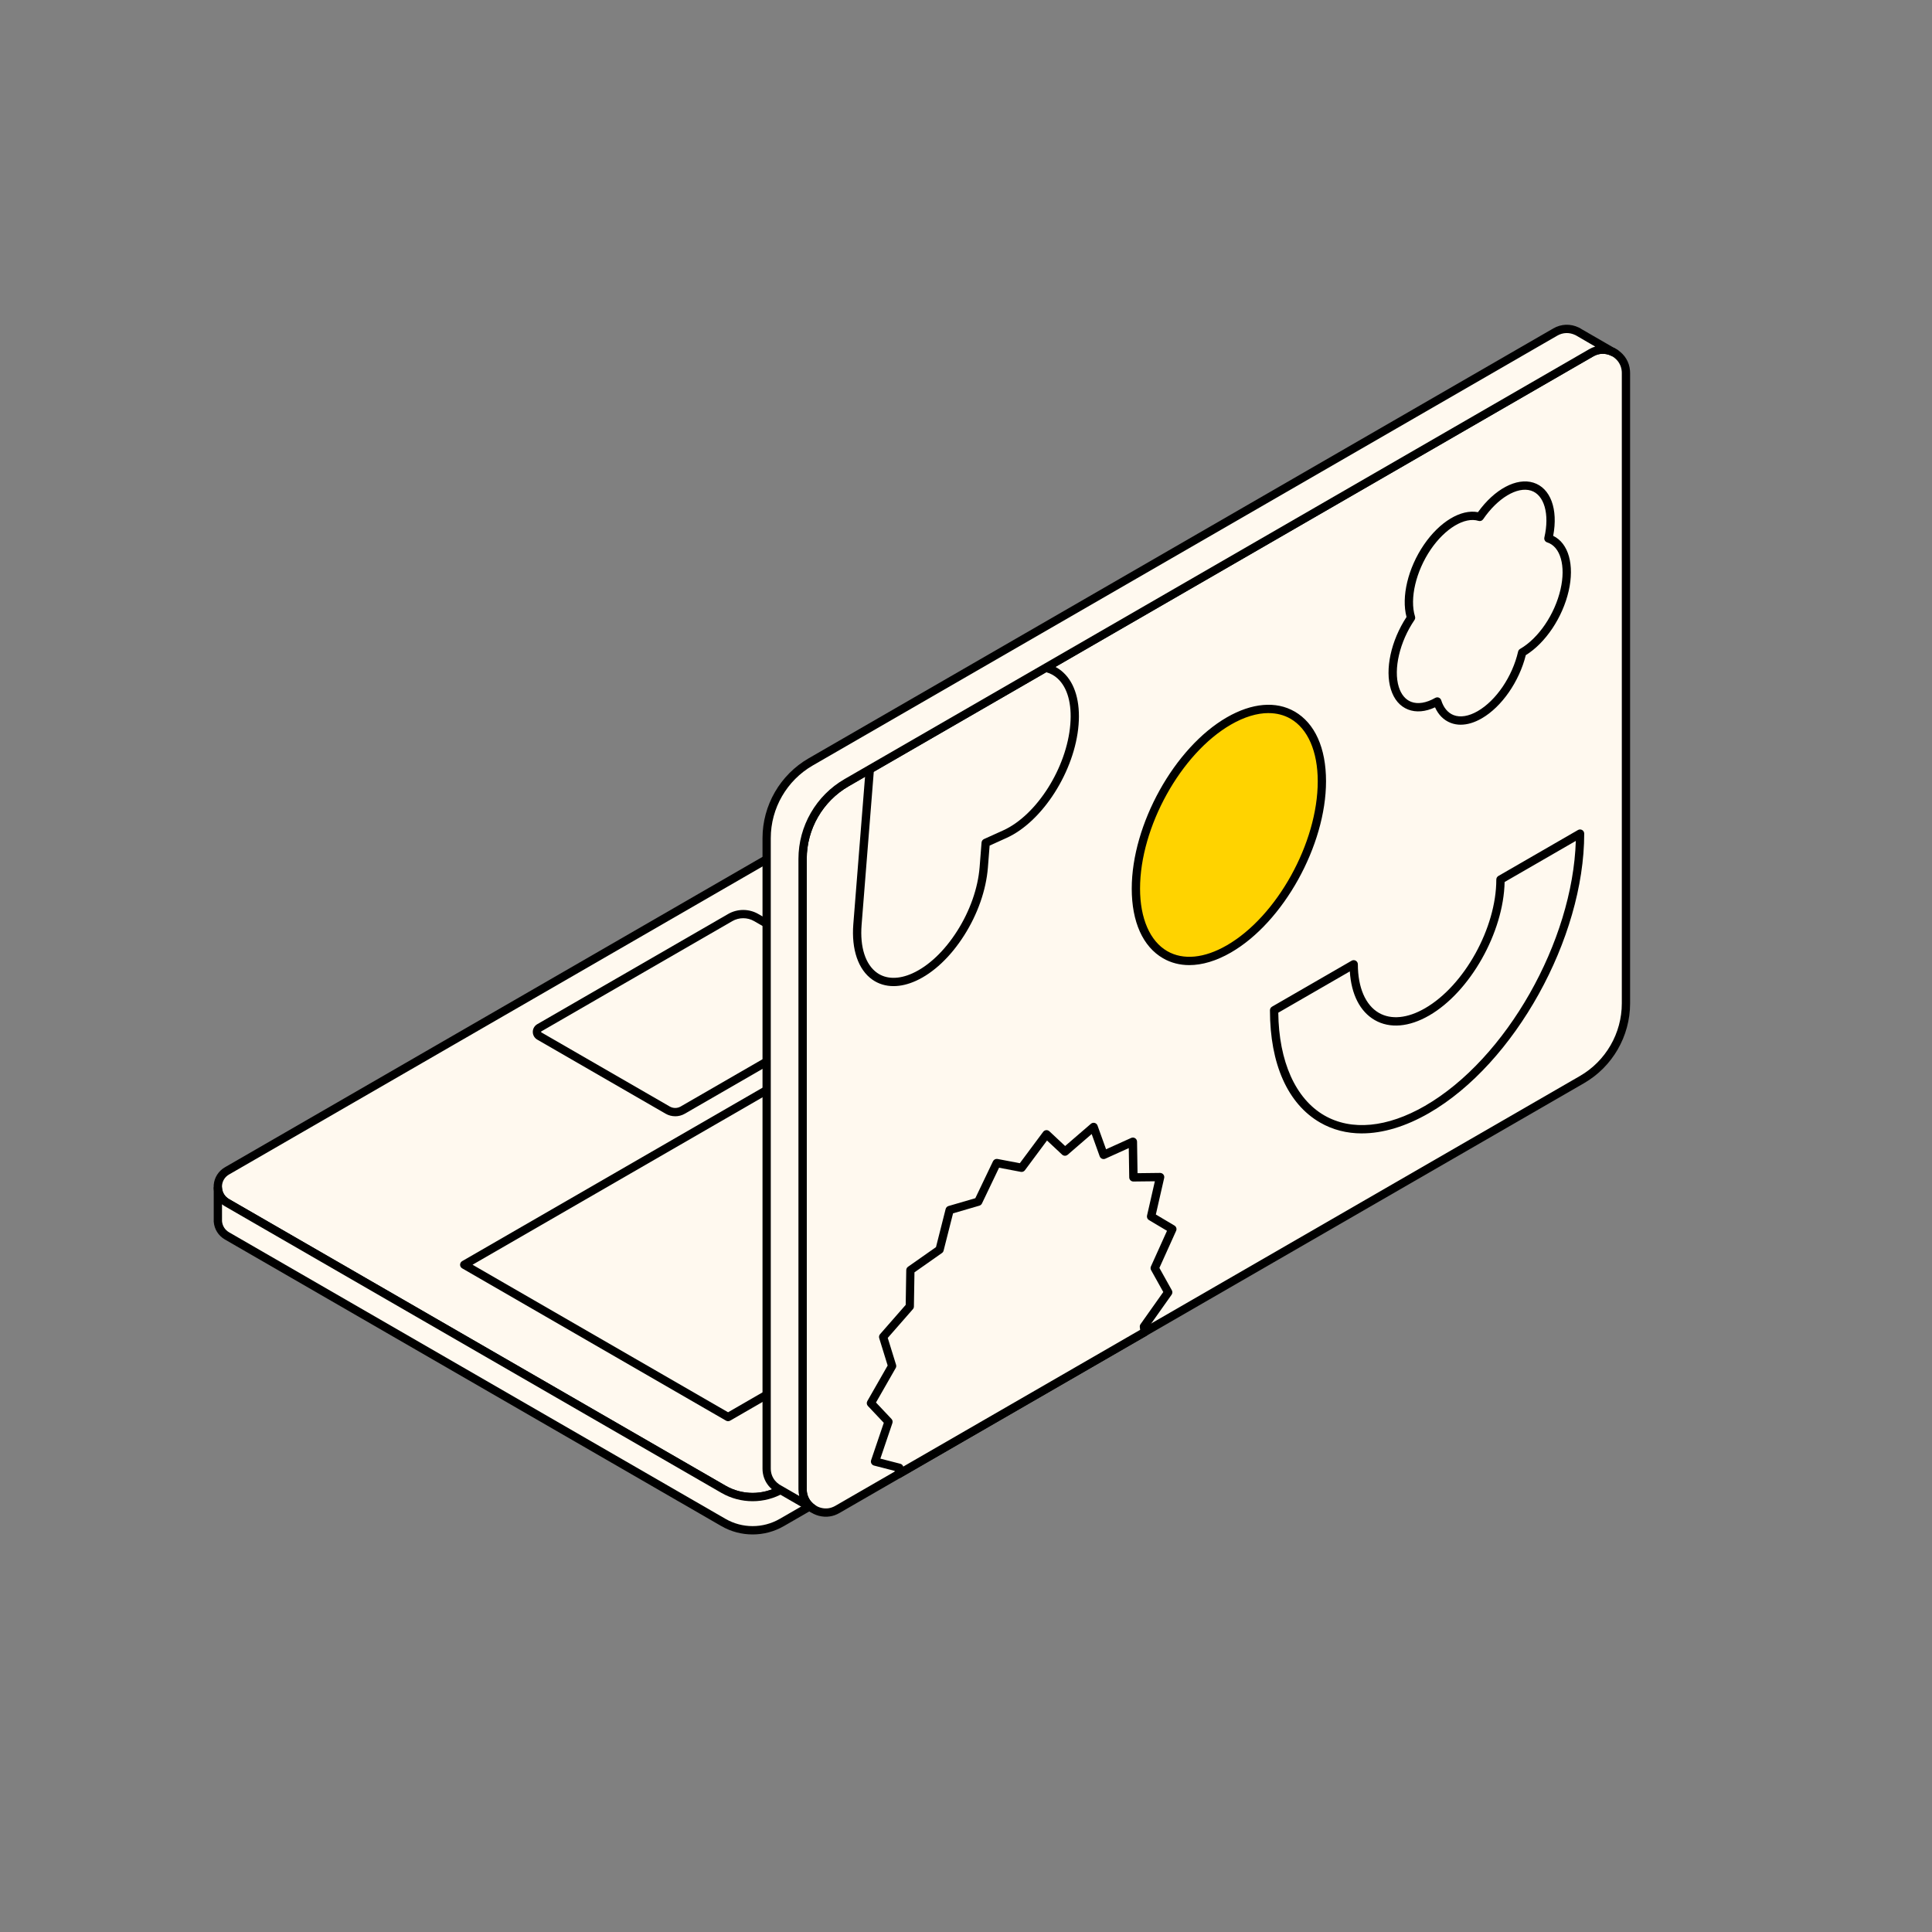
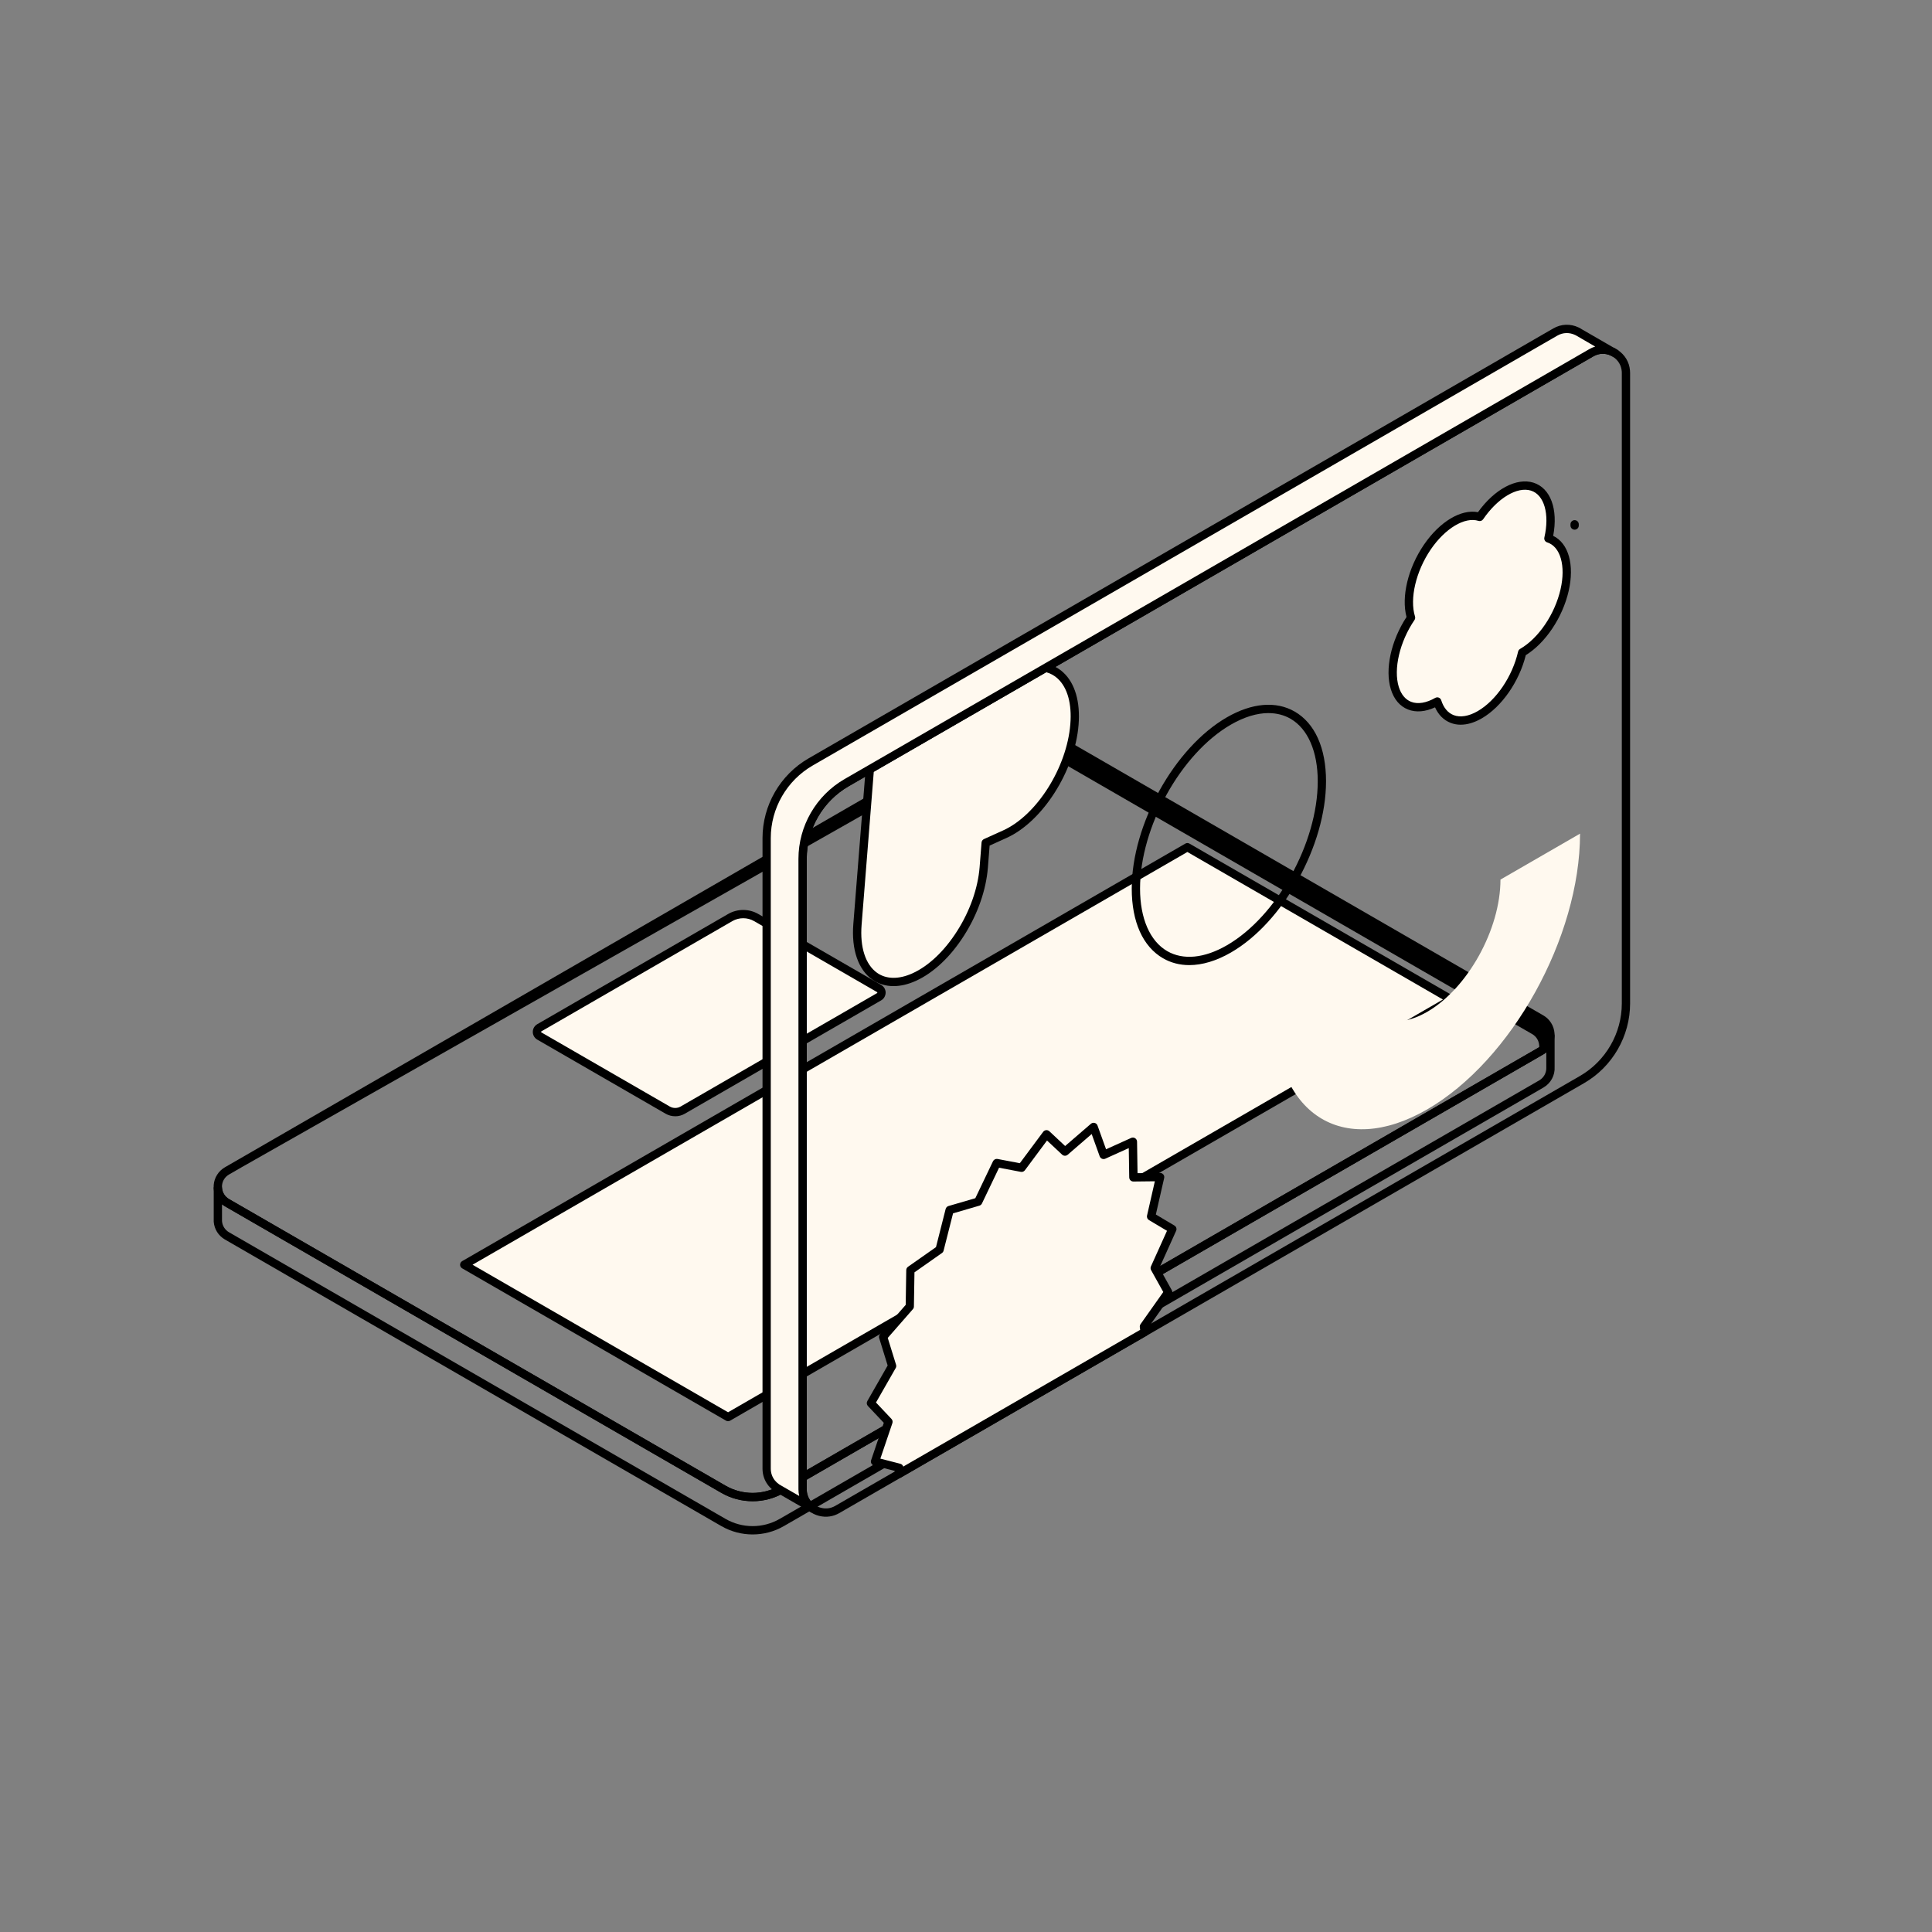
<svg xmlns="http://www.w3.org/2000/svg" id="Layer_1" data-name="Layer 1" viewBox="0 0 800 800">
  <rect x="0" y="0" width="800" height="800" fill="#808080" stroke="none" />
  <defs>
    <style> .cls-1 { fill: #fff9ef; } .cls-1, .cls-2, .cls-3 { stroke-width: 0px; } .cls-2 { fill: #000; } .cls-3 { fill: #ffd300; } </style>
  </defs>
  <g>
    <g>
-       <path class="cls-1" d="M642,428.04v.94c-.15,2.41-1.41,4.77-3.79,6.13l-.49.29-5.89,3.4-304.18,175.62-3.94,2.27c-7.46,4.31-16.66,4.31-24.13,0l-82.64-47.71-45.57-26.31-7.93-4.58-52.2-30.12-10.86-6.27-5.89-3.4-.49-.29c-2.35-1.36-3.6-3.65-3.78-6.02v-1.16c.17-2.36,1.44-4.65,3.78-6l5.57-3.21,300.18-173.33c12.88-7.42,28.76-7.42,41.62,0l191.27,110.43,5.57,3.21c2.38,1.38,3.63,3.72,3.79,6.11Z" />
-       <path class="cls-2" d="M311.64,621.63c-4.47,0-8.94-1.15-12.93-3.45l-205.59-118.68c-2.7-1.57-4.39-4.25-4.63-7.37,0-.04,0-.09,0-.13v-1.16s0-.08,0-.12c.22-3.06,1.96-5.82,4.63-7.37l5.57-3.21,300.18-173.33c13.38-7.71,29.98-7.71,43.34,0l191.27,110.43,5.57,3.21c2.7,1.56,4.44,4.36,4.65,7.48,0,.04,0,.08,0,.12v.94c-.2,3.26-1.94,6.07-4.66,7.62l-6.38,3.69-304.18,175.62-3.94,2.27c-3.98,2.3-8.45,3.45-12.92,3.45ZM91.93,491.92c.17,1.94,1.23,3.62,2.93,4.6l17.24,9.95,188.34,108.72c6.92,3.99,15.5,3.99,22.41,0l3.94-2.27,310.56-179.3c1.75-1,2.82-2.73,2.94-4.75v-.77c-.15-1.99-1.22-3.69-2.94-4.68l-5.57-3.21-191.27-110.43c-12.3-7.1-27.59-7.1-39.91,0L100.42,483.12l-5.57,3.21c-1.7.98-2.76,2.65-2.92,4.58v1.02Z" />
+       <path class="cls-2" d="M311.64,621.63c-4.47,0-8.94-1.15-12.93-3.45l-205.59-118.68c-2.7-1.57-4.39-4.25-4.63-7.37,0-.04,0-.09,0-.13v-1.16s0-.08,0-.12c.22-3.06,1.96-5.82,4.63-7.37l5.57-3.21,300.18-173.33c13.38-7.71,29.98-7.71,43.34,0l191.27,110.43,5.57,3.21c2.7,1.56,4.44,4.36,4.65,7.48,0,.04,0,.08,0,.12v.94c-.2,3.26-1.94,6.07-4.66,7.62l-6.38,3.69-304.18,175.62-3.94,2.27c-3.98,2.3-8.45,3.45-12.92,3.45ZM91.93,491.92c.17,1.94,1.23,3.62,2.93,4.6l17.24,9.95,188.34,108.72c6.92,3.99,15.5,3.99,22.41,0l3.94-2.27,310.56-179.3v-.77c-.15-1.99-1.22-3.69-2.94-4.68l-5.57-3.21-191.27-110.43c-12.3-7.1-27.59-7.1-39.91,0L100.42,483.12l-5.57,3.21c-1.7.98-2.76,2.65-2.92,4.58v1.02Z" />
    </g>
    <g>
      <path class="cls-1" d="M365.01,410.9v.24c-.04.62-.36,1.23-.98,1.58l-.13.07-1.52.88-78.64,45.41-1.02.59c-1.93,1.11-4.31,1.11-6.24,0l-21.37-12.33-11.78-6.8-2.05-1.18-13.5-7.79-2.81-1.62-1.52-.88-.13-.07c-.61-.35-.93-.94-.98-1.56v-.3c.04-.61.37-1.2.98-1.55l1.44-.83,77.61-44.81c3.33-1.92,7.44-1.92,10.76,0l49.45,28.55,1.44.83c.62.36.94.96.98,1.58Z" />
      <path class="cls-2" d="M279.59,462.22c-1.38,0-2.75-.35-3.98-1.06l-53.15-30.68c-1.05-.61-1.74-1.7-1.83-2.91,0-.04,0-.09,0-.13v-.3s0-.08,0-.12c.09-1.21.77-2.3,1.83-2.92l1.44-.83,77.61-44.81c3.85-2.22,8.63-2.22,12.48,0l50.89,29.38c1.07.62,1.75,1.72,1.84,2.95,0,.04,0,.08,0,.12v.24c-.08,1.35-.77,2.46-1.85,3.08l-1.64.95-79.67,45.99c-1.23.71-2.6,1.06-3.98,1.06ZM224.06,427.34c.02.11.09.14.12.16l53.15,30.68c1.4.81,3.13.81,4.52,0l1.02-.59,80.29-46.36s.12-.07.13-.2v-.04c-.02-.13-.1-.17-.13-.19l-50.89-29.38c-2.79-1.61-6.25-1.61-9.04,0l-79.05,45.64s-.1.06-.12.15v.11Z" />
    </g>
    <g>
-       <path class="cls-1" d="M642,428.98v12.81c.16,2.72-1.1,5.52-3.79,7.07l-6.38,3.69-304.18,175.62-3.94,2.27c-7.46,4.31-16.66,4.31-24.13,0l-82.64-47.71-45.57-26.31-7.93-4.58-52.2-30.12-10.86-6.27-6.38-3.69c-2.35-1.36-3.6-3.65-3.78-6.02v-13.75c.18,2.36,1.43,4.65,3.78,6.02l.49.29,5.89,3.4,10.86,6.27,52.2,30.12,7.93,4.58,45.57,26.31,82.64,47.71c7.47,4.31,16.67,4.31,24.13,0l3.94-2.27,304.18-175.62,5.89-3.4.49-.29c2.38-1.36,3.64-3.72,3.79-6.13Z" />
      <path class="cls-2" d="M311.64,635.38c-4.47,0-8.94-1.15-12.93-3.45l-205.58-118.68c-2.7-1.57-4.39-4.26-4.63-7.37,0-.04,0-.09,0-.13v-13.75c0-.92.73-1.68,1.65-1.72.92-.03,1.71.66,1.78,1.58.15,1.97,1.22,3.67,2.93,4.66l17.24,9.95,188.34,108.72c6.92,3.99,15.5,3.99,22.41,0l3.94-2.27,310.56-179.3c1.75-1,2.82-2.73,2.94-4.75.06-.93.86-1.64,1.77-1.61.93.03,1.67.79,1.67,1.72v12.81c.21,3.47-1.58,6.79-4.66,8.56l-6.38,3.69-304.18,175.62-3.94,2.27c-3.98,2.3-8.45,3.45-12.92,3.45ZM91.93,505.67c.17,1.94,1.23,3.62,2.93,4.6l205.58,118.67c6.92,3.99,15.5,3.99,22.41,0l3.94-2.27,304.18-175.62,6.38-3.69c1.95-1.12,3.07-3.22,2.94-5.48v-6.12c-.38.31-.79.59-1.22.83l-6.38,3.69-304.18,175.62-3.94,2.27c-7.96,4.6-17.87,4.6-25.85,0l-205.59-118.68c-.43-.25-.83-.52-1.2-.82v7Z" />
    </g>
    <g>
      <polygon class="cls-1" points="600.93 413.88 301.48 586.77 192.23 523.7 491.67 350.81 600.93 413.88" />
      <path class="cls-2" d="M301.48,588.49c-.3,0-.59-.08-.86-.23l-109.25-63.07c-.53-.31-.86-.87-.86-1.49s.33-1.18.86-1.49l299.44-172.89c.53-.31,1.19-.31,1.72,0l109.26,63.07c.53.31.86.87.86,1.49s-.33,1.18-.86,1.49l-299.45,172.89c-.27.15-.56.23-.86.23ZM195.67,523.7l105.81,61.09,296.01-170.91-105.82-61.09-296,170.91Z" />
    </g>
  </g>
  <path class="cls-2" d="M652.02,219.33c-.95,0-1.72-.77-1.72-1.72v-.51c0-.95.77-1.72,1.72-1.72s1.72.77,1.72,1.72v.51c0,.95-.77,1.72-1.72,1.72Z" />
  <path class="cls-2" d="M668.96,148.1c-.29,0-.59-.07-.86-.23l-1.01-.58c-.8-.47-1.14-1.51-.7-2.33.44-.82,1.41-1.16,2.24-.74.03.02.15.08.18.1l1.01.58c.82.48,1.1,1.53.63,2.35-.32.55-.9.86-1.49.86Z" />
  <g>
    <g>
-       <path class="cls-1" d="M673.28,154.39v261.08c0,13.02-6.94,25.05-18.22,31.55l-181.11,104.55-101.88,58.81-25.36,14.64c-.25.15-.52.29-.78.4-1.15.54-2.33.83-3.49.88h-1.07c-1.29-.08-2.55-.42-3.7-.99l-1.09-.63c-.8-.55-1.52-1.2-2.14-1.96-1.31-1.6-2.11-3.67-2.11-6v-261.09c0-13.02,6.94-25.03,18.22-31.54l9.6-5.55,72.8-42.03,220.48-127.29,1.31-.76,3.65-2.11.5-.29c2.96-1.72,6.27-1.64,8.96-.33l.09.05c.16.08.31.16.46.24l.55.34c2.33,1.52,4.02,4.04,4.27,7.14.03.29.05.57.05.87Z" />
      <path class="cls-2" d="M341.38,628.03c-1.62-.1-3.08-.49-4.46-1.16-.04-.02-.07-.04-.11-.06l-1.09-.63s-.07-.04-.11-.07c-.95-.65-1.79-1.42-2.5-2.29-1.63-2.01-2.5-4.46-2.5-7.09v-261.09c0-13.58,7.31-26.24,19.08-33.03l308.35-178.02c3.27-1.9,7.13-2.05,10.56-.38l.12.06c.17.08.33.17.5.26l.64.4c2.96,1.94,4.8,5.01,5.08,8.46.04.29.05.64.05,1.01v261.08c0,13.59-7.31,26.25-19.08,33.04l-308.34,178c-.3.18-.62.35-.95.49-1.28.6-2.67.95-4.1,1.02h-1.15ZM338.49,623.81c.95.46,1.96.72,3,.79h.96c.89-.05,1.85-.29,2.76-.72.24-.11.44-.21.63-.32l308.36-178.01c10.71-6.18,17.36-17.7,17.36-30.07V154.39c0-.23,0-.45-.03-.66-.2-2.45-1.48-4.58-3.51-5.91l-.52-.32s-.17-.09-.31-.16c0,0-.1-.05-.1-.05-2.36-1.14-5.03-1.05-7.32.28l-5.47,3.15-302.88,174.86c-10.71,6.18-17.36,17.7-17.36,30.05v261.09c0,1.83.6,3.53,1.72,4.92.49.6,1.07,1.13,1.73,1.59l.98.57Z" />
    </g>
    <g>
      <path class="cls-1" d="M439.13,279.72c-1.74-1.62-3.82-2.7-6.16-3.2l-72.8,42.03-5.11,64.28c-1.48,18.55,9.03,28.29,23.46,21.77,7.23-3.27,14.06-9.98,19.27-18.19,5.22-8.21,8.81-17.94,9.56-27.21l.8-10.2,7.94-3.59c14.44-6.52,27.34-26.86,28.82-45.41.74-9.27-1.51-16.35-5.77-20.28Z" />
      <path class="cls-2" d="M369.99,408.33c-3.24,0-6.22-.9-8.76-2.68-5.85-4.11-8.72-12.48-7.89-22.96l5.11-64.28c.04-.56.36-1.07.85-1.35l72.8-42.03c.37-.21.8-.28,1.21-.19,2.64.55,4.99,1.77,6.98,3.62,4.84,4.46,7.09,12.16,6.32,21.68-1.52,19.09-14.9,40.1-29.82,46.83l-7.01,3.17-.72,9.18c-.75,9.27-4.23,19.21-9.82,28-5.62,8.86-12.73,15.55-20.01,18.84-3.21,1.45-6.33,2.17-9.24,2.17ZM361.81,319.59l-5.04,63.38c-.74,9.24,1.61,16.48,6.44,19.88,3.79,2.67,8.98,2.73,14.61.19,6.68-3.02,13.26-9.25,18.53-17.55,5.29-8.32,8.59-17.71,9.29-26.43l.8-10.19c.05-.62.43-1.17,1.01-1.43l7.94-3.59c13.9-6.28,26.38-26.01,27.81-43.98.68-8.44-1.18-15.15-5.23-18.88,0,0,0,0,0,0-1.37-1.27-2.96-2.15-4.73-2.63l-71.43,41.23Z" />
    </g>
    <g>
-       <path class="cls-3" d="M547.37,323.5c0-26.06-17.24-37.24-38.51-24.96-21.27,12.28-38.51,43.36-38.51,69.42,0,26.06,17.24,37.24,38.51,24.96,21.27-12.28,38.51-43.36,38.51-69.42Z" />
      <path class="cls-2" d="M492.46,399.63c-3.93,0-7.6-.94-10.86-2.82-8.36-4.83-12.97-15.07-12.97-28.85,0-26.57,17.66-58.38,39.36-70.91,10.41-6.01,20.4-6.86,28.12-2.4,8.36,4.83,12.97,15.07,12.97,28.85,0,26.57-17.66,58.38-39.37,70.91-6.01,3.47-11.89,5.22-17.26,5.22ZM525.26,295.27c-4.77,0-10.06,1.6-15.54,4.76-20.76,11.98-37.65,42.46-37.65,67.93,0,12.32,4.1,21.75,11.25,25.88,6.61,3.82,15.38,2.97,24.68-2.4,20.76-11.98,37.65-42.46,37.65-67.93,0-12.32-4.1-21.75-11.25-25.88-2.72-1.57-5.81-2.35-9.15-2.35Z" />
    </g>
    <g>
      <path class="cls-1" d="M654.27,345.19l-32.96,19.03c0,20.57-13.6,45.09-30.38,54.78-16.78,9.69-30.39.87-30.39-19.69l-32.96,19.03c0,42.87,28.36,61.26,63.34,41.06,34.98-20.19,63.34-71.32,63.34-114.2Z" />
-       <path class="cls-2" d="M563.94,469.32c-6.27,0-12.12-1.49-17.31-4.49-13.4-7.73-20.77-24.25-20.77-46.5,0-.61.33-1.18.86-1.49l32.96-19.03c.53-.31,1.19-.31,1.72,0,.53.31.86.87.86,1.49,0,9.59,3.17,16.91,8.69,20.1,5.11,2.95,11.89,2.27,19.12-1.9,16.28-9.4,29.52-33.3,29.52-53.29,0-.61.33-1.18.86-1.49l32.96-19.03c.53-.31,1.19-.31,1.72,0,.53.31.86.87.86,1.49,0,43.35-28.8,95.25-64.2,115.69-9.72,5.61-19.19,8.44-27.84,8.44ZM529.31,419.32c.22,20.19,7.13,35.66,19.05,42.54,11.24,6.49,26.05,5.08,41.71-3.95,33.64-19.42,61.16-68.08,62.44-109.71l-29.48,17.02c-.43,20.87-14.28,45.48-31.23,55.27-8.33,4.81-16.34,5.48-22.55,1.9-6.1-3.52-9.71-10.62-10.32-20.15l-29.61,17.09Z" />
    </g>
    <g>
      <path class="cls-1" d="M641.16,222.94c2.41-10.47-.08-19.36-6.72-21.44-6.64-2.08-15.42,3.29-21.72,12.53-6.3-1.97-15.08,2.8-21.72,12.54-6.64,9.75-9.12,21.51-6.72,29.19-6.3,9.25-9.24,21.09-6.71,29.19,2.53,8.11,9.78,10.01,17.57,5.51,2.41,7.69,9.37,10.23,17.58,5.49,8.21-4.74,15.17-15.32,17.58-25.79,7.79-4.49,15.03-14.76,17.57-25.79,2.54-11.03-.4-19.47-6.71-21.44Z" />
      <path class="cls-2" d="M604.87,300.09c-1.48,0-2.89-.26-4.22-.78-2.84-1.11-5.04-3.31-6.43-6.42-3.99,1.86-7.89,2.19-11.16.91-3.37-1.31-5.83-4.19-7.12-8.33-2.57-8.21.03-20.17,6.47-29.99-2.22-8.36.6-20.23,7.17-29.87,6.54-9.6,15.37-14.87,22.41-13.53,6.85-9.52,15.97-14.41,22.96-12.22,7.1,2.22,10.3,10.98,8.19,22.02,6.34,3.05,8.91,11.98,6.4,22.89-2.52,10.95-9.6,21.49-17.74,26.51-2.72,10.96-9.98,21.41-18.22,26.17-3.03,1.75-5.98,2.63-8.71,2.63ZM595.14,288.75c.21,0,.42.04.62.12.49.19.86.59,1.02,1.09.97,3.09,2.74,5.22,5.12,6.15,2.74,1.07,6.28.49,9.96-1.63,7.65-4.41,14.38-14.33,16.76-24.68.11-.47.4-.86.82-1.1,7.64-4.41,14.37-14.33,16.75-24.69,2.23-9.71-.05-17.7-5.54-19.42-.86-.27-1.36-1.15-1.16-2.03,2.23-9.7-.05-17.69-5.56-19.41-5.68-1.78-13.81,3.1-19.79,11.86-.43.63-1.22.9-1.93.67-5.68-1.78-13.81,3.1-19.79,11.87-6.12,8.99-8.79,20.38-6.5,27.71.16.5.08,1.05-.22,1.48-6.12,8.98-8.78,20.37-6.49,27.71.97,3.1,2.73,5.23,5.09,6.15,2.76,1.08,6.3.5,9.98-1.61.26-.15.56-.23.86-.23Z" />
    </g>
    <g>
      <polygon class="cls-1" points="476.64 503.73 480.36 487.39 469.32 487.51 469.09 472.74 456.99 478.21 452.82 466.63 440.98 476.83 433.33 469.67 423.02 483.54 412.72 481.58 405.07 497.57 393.22 501.03 389.06 517.44 376.96 525.94 376.72 540.97 365.69 553.59 369.41 565.63 360.62 581.01 367.91 588.73 362.33 605.19 372.38 607.78 372.08 610.38 473.96 551.57 473.67 549.3 483.72 535.11 478.14 525.09 485.43 508.95 476.64 503.73" />
      <path class="cls-2" d="M372.08,612.1c-.33,0-.66-.09-.94-.28-.54-.36-.84-.99-.76-1.63l.13-1.11-8.6-2.22c-.46-.12-.85-.43-1.08-.85-.23-.42-.27-.92-.12-1.37l5.25-15.48-6.58-6.97c-.52-.55-.62-1.38-.24-2.03l8.42-14.73-3.5-11.33c-.18-.57-.04-1.19.35-1.64l10.62-12.14.23-14.4c0-.55.28-1.06.73-1.38l11.58-8.13,4-15.79c.15-.59.6-1.06,1.18-1.23l11.11-3.24,7.32-15.3c.34-.7,1.11-1.09,1.87-.95l9.24,1.76,9.67-13c.29-.39.74-.64,1.23-.69.48-.04.97.12,1.33.46l6.53,6.11,10.67-9.2c.43-.37,1.01-.51,1.56-.36.55.14.99.55,1.18,1.08l3.54,9.83,10.4-4.7c.52-.24,1.14-.19,1.63.12.49.31.79.85.8,1.42l.2,13.06,9.33-.11c.51,0,1.03.23,1.36.64.33.41.46.95.34,1.46l-3.45,15.12,7.71,4.58c.75.45,1.05,1.39.69,2.18l-6.93,15.36,5.16,9.26c.32.58.28,1.29-.1,1.83l-9.66,13.65.2,1.61c.09.69-.25,1.36-.85,1.7l-101.88,58.81c-.27.15-.56.23-.86.23ZM364.55,603.99l8.26,2.13c.59.15,1.04.6,1.21,1.16l98.09-56.62-.14-1.14c-.05-.43.05-.86.3-1.21l9.42-13.31-5.05-9.07c-.26-.47-.29-1.05-.06-1.54l6.65-14.74-7.47-4.44c-.64-.38-.96-1.13-.8-1.86l3.24-14.21-8.87.1h-.02c-.94,0-1.7-.75-1.72-1.69l-.19-12.15-9.71,4.39c-.44.2-.94.2-1.38.02-.44-.19-.78-.55-.95-1l-3.32-9.23-9.94,8.58c-.66.57-1.66.55-2.3-.05l-6.25-5.85-9.16,12.32c-.39.53-1.05.78-1.7.66l-9-1.71-7.08,14.8c-.21.44-.6.77-1.07.91l-10.9,3.18-3.92,15.45c-.1.4-.34.75-.68.98l-11.38,8-.23,14.16c0,.41-.16.8-.43,1.1l-10.4,11.89,3.44,11.12c.14.45.09.95-.15,1.36l-8.16,14.27,6.41,6.8c.44.46.58,1.13.38,1.73l-4.98,14.71Z" />
    </g>
    <g>
      <path class="cls-1" d="M667.86,145.75c-2.69-1.31-6-1.39-8.96.33l-.5.29-3.65,2.11-1.31.76-220.48,127.29-72.8,42.03-9.6,5.55c-11.27,6.51-18.22,18.53-18.22,31.54v261.09c0,2.34.8,4.4,2.11,6,.62.76,1.34,1.41,2.14,1.96l-13.79-7.96-1.04-.6c-.82-.56-1.56-1.23-2.19-1.99-1.31-1.6-2.11-3.67-2.11-6v-261.09c0-13.02,6.94-25.03,18.22-31.54l9.6-5.55,72.8-42.03,220.48-127.29,1.31-.76,4.16-2.39c2.96-1.72,6.27-1.64,8.96-.33l.09.05c.16.08.31.16.46.24l.55.34,13.78,7.96Z" />
      <path class="cls-2" d="M336.59,626.41c-.29,0-.59-.07-.86-.23l-14.83-8.56s-.08-.05-.11-.07c-.97-.66-1.82-1.44-2.55-2.32-1.64-2.01-2.5-4.46-2.5-7.09v-261.09c0-13.58,7.31-26.24,19.08-33.03l308.34-178.01c3.28-1.91,7.14-2.05,10.57-.39,0,0,.1.05.11.05.18.09.34.18.51.27l.64.4,13.73,7.93c.8.46,1.09,1.48.66,2.29s-1.44,1.15-2.27.74c-2.39-1.16-5.06-1.06-7.35.27l-5.47,3.15-302.88,174.86c-10.71,6.18-17.36,17.7-17.36,30.05v261.09c0,1.83.6,3.53,1.72,4.92.5.61,1.1,1.16,1.78,1.63.76.52.98,1.55.48,2.33-.33.52-.88.8-1.46.8ZM322.67,614.68l8.27,4.77c-.21-.88-.32-1.79-.32-2.72v-261.09c0-13.58,7.31-26.24,19.08-33.03l308.35-178.02c.8-.47,1.64-.83,2.49-1.08l-7.93-4.61s-.17-.09-.32-.16c-2.46-1.19-5.13-1.09-7.42.23l-5.47,3.15-302.88,174.86c-10.71,6.18-17.36,17.7-17.36,30.05v261.09c0,1.83.6,3.53,1.72,4.92.5.61,1.1,1.16,1.77,1.62Z" />
    </g>
  </g>
</svg>